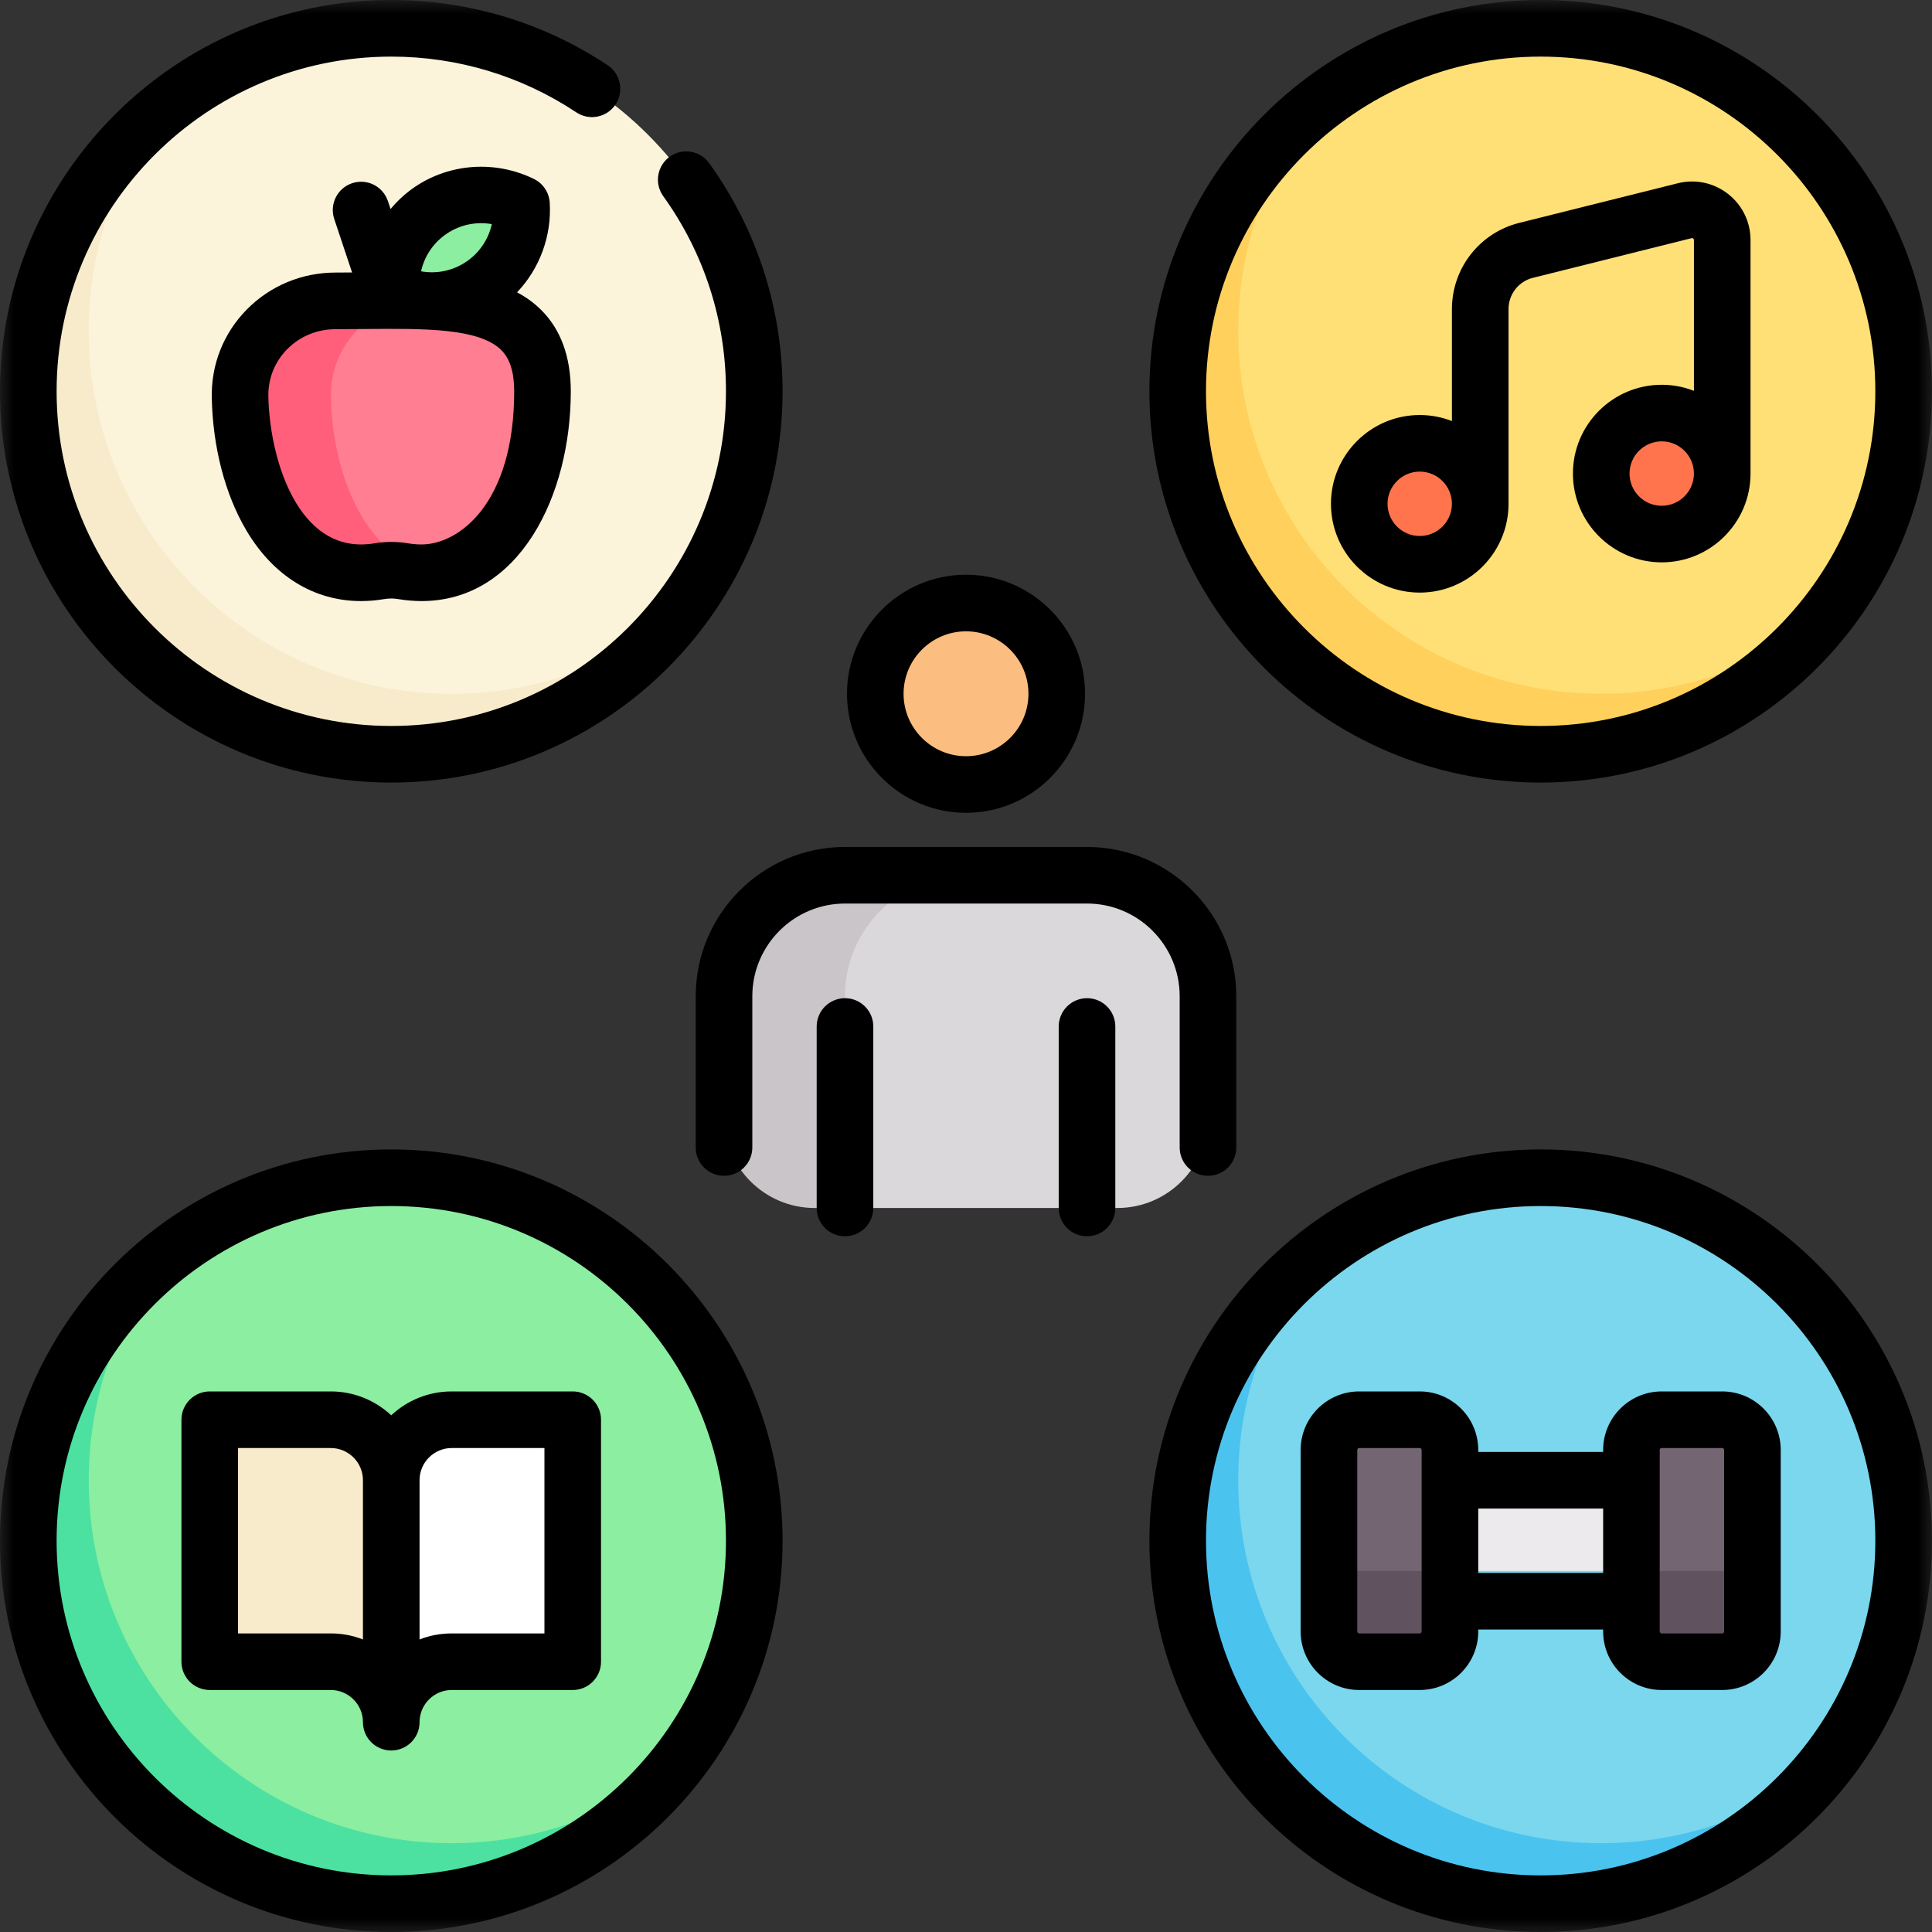
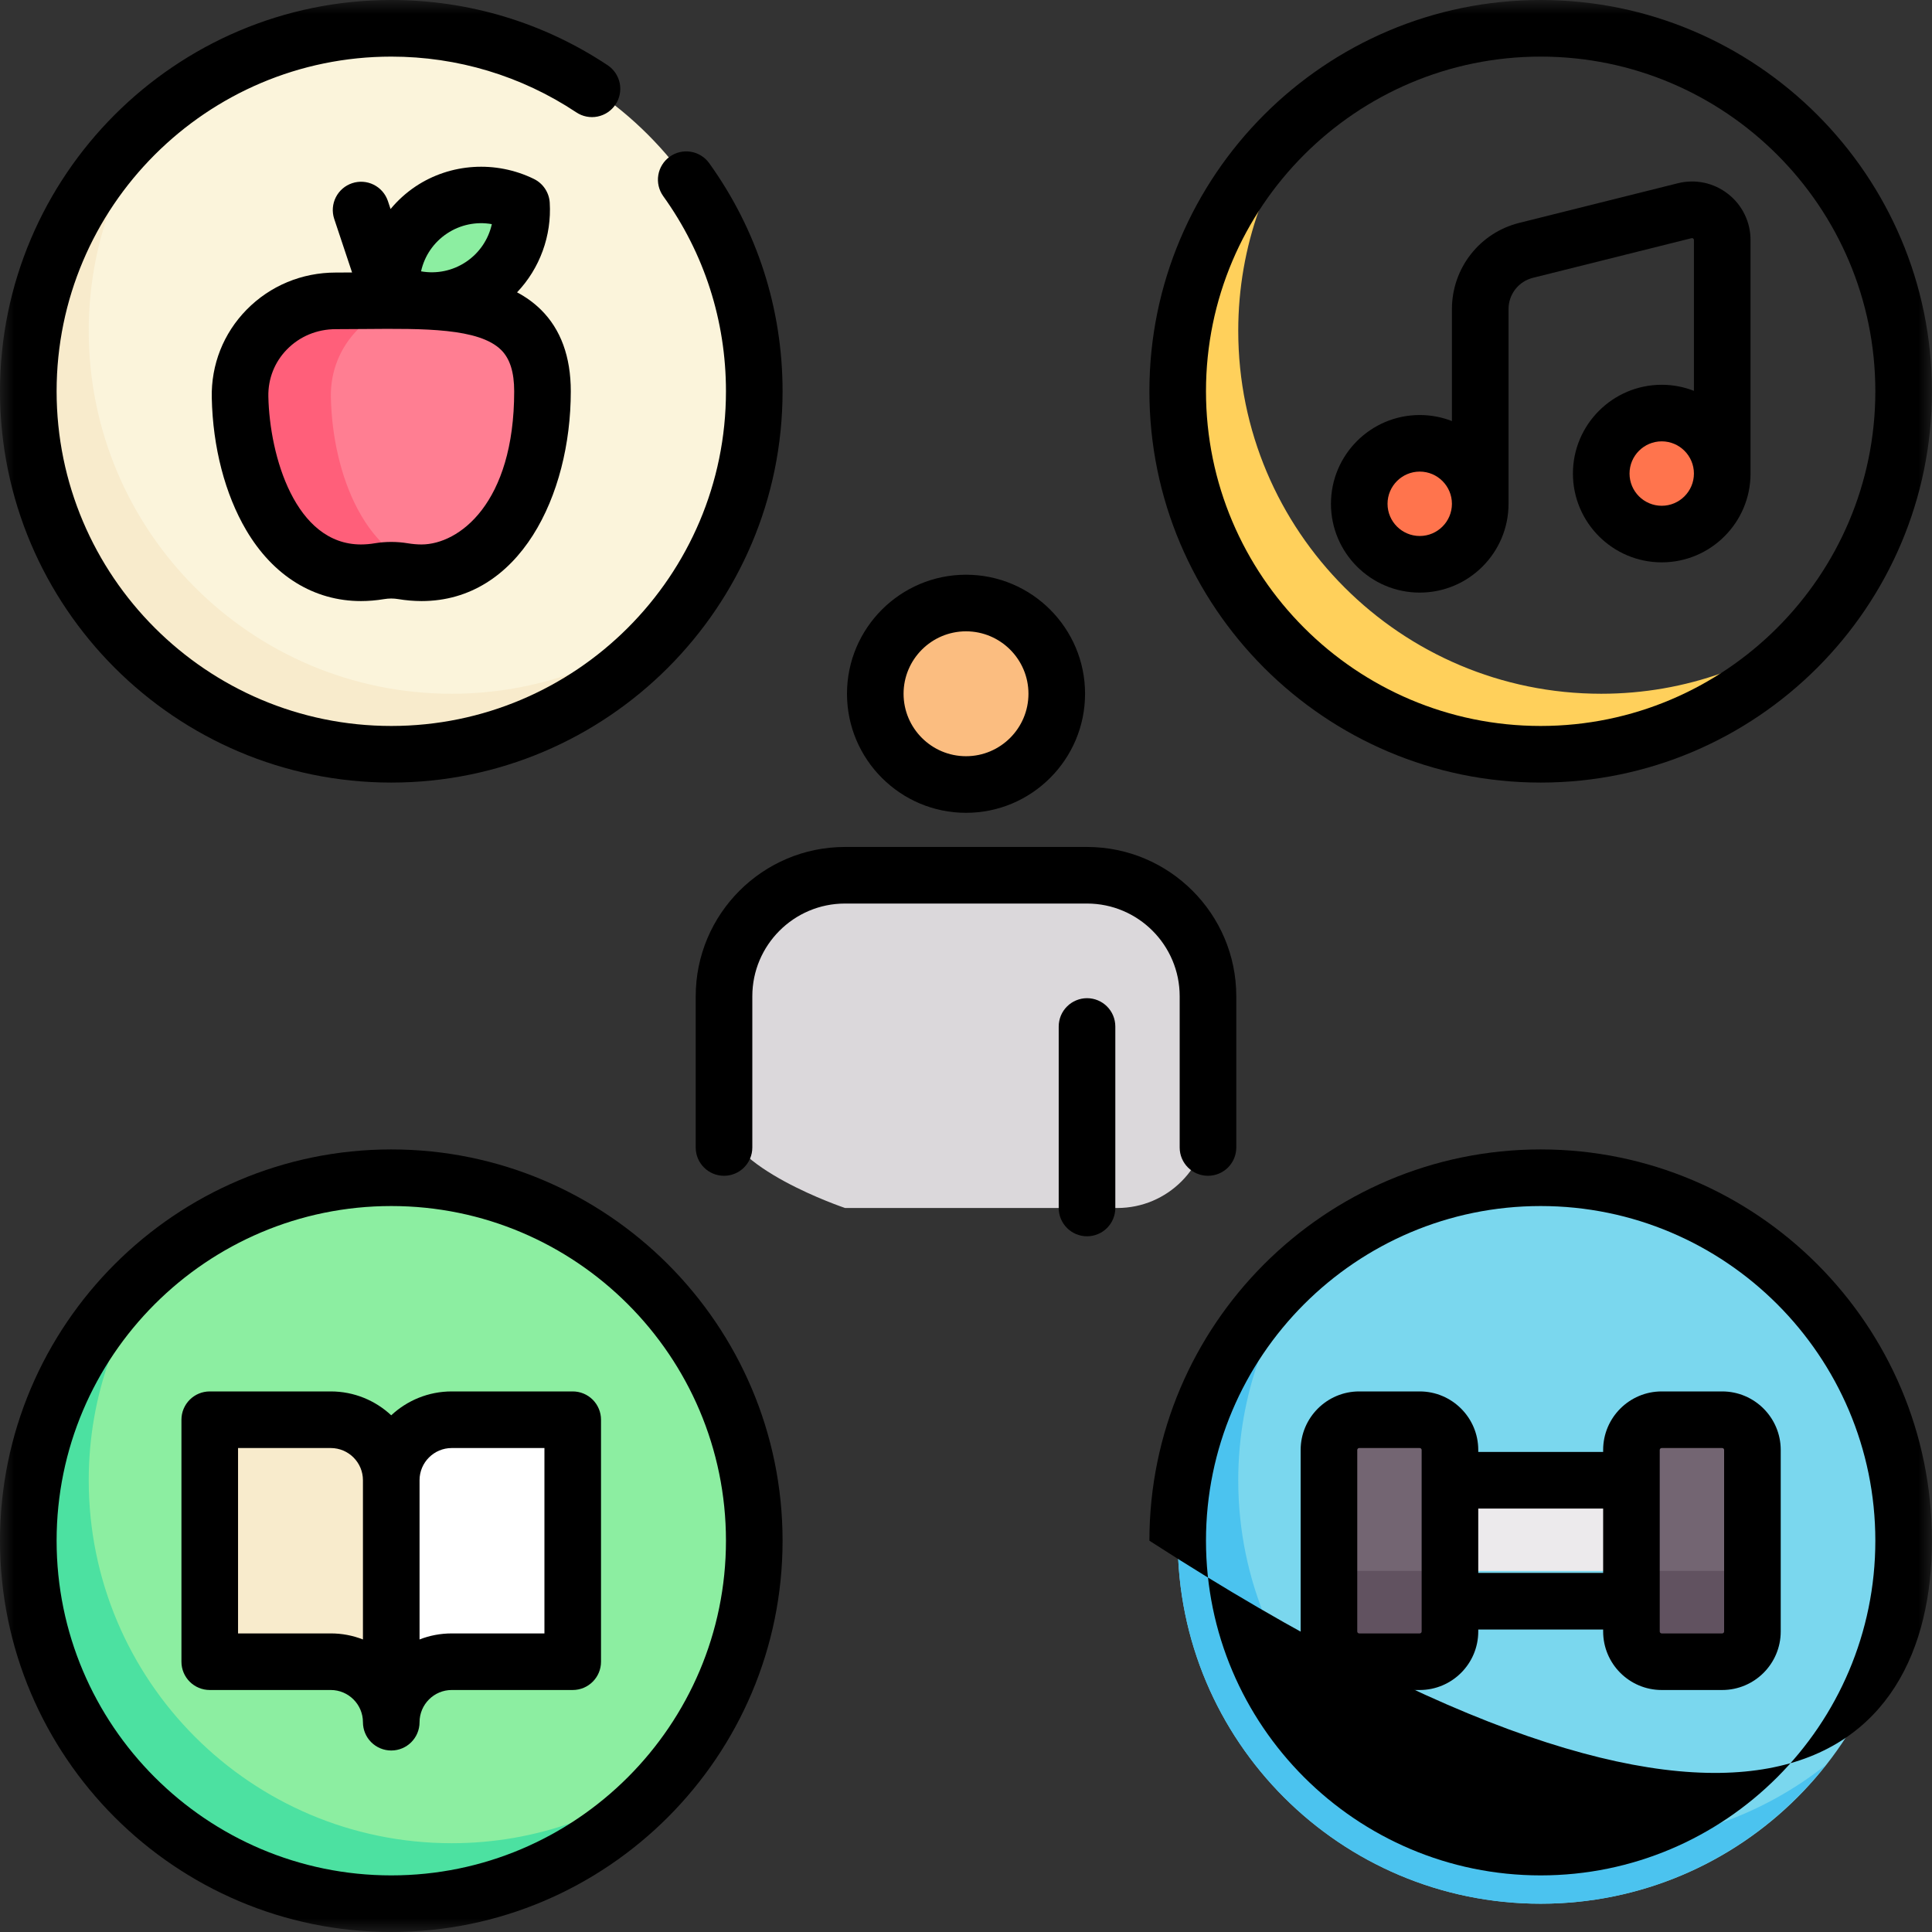
<svg xmlns="http://www.w3.org/2000/svg" width="70" height="70" viewBox="0 0 70 70" fill="none">
  <rect x="0" y="0" width="70" height="70" fill="#333333" stroke="none" />
  <g clip-path="url(#clip0_156_226)">
    <mask id="mask0_156_226" style="mask-type:luminance" maskUnits="userSpaceOnUse" x="0" y="0" width="70" height="70">
      <path d="M0 0H70V70H0V0Z" fill="white" />
    </mask>
    <g mask="url(#mask0_156_226)">
      <path d="M27.326 14.177C27.326 21.44 21.438 27.328 14.175 27.328C6.912 27.328 1.023 21.44 1.023 14.177C1.023 6.913 6.912 1.025 14.175 1.025C21.438 1.025 27.326 6.913 27.326 14.177Z" fill="#FBF4DB" />
      <path d="M15.629 7.787C14.807 8.335 14.32 9.19 14.205 10.098C14.156 10.487 14.412 10.851 14.791 10.953C15.669 11.19 16.636 11.067 17.453 10.523C18.275 9.974 18.762 9.12 18.877 8.211C18.926 7.822 18.67 7.458 18.291 7.356C17.413 7.12 16.446 7.243 15.629 7.787Z" fill="#8CEEA1" />
-       <path d="M68.975 14.177C68.975 21.44 63.087 27.328 55.823 27.328C48.56 27.328 42.672 21.44 42.672 14.177C42.672 6.913 48.56 1.025 55.823 1.025C63.087 1.025 68.975 6.913 68.975 14.177Z" fill="#FFE077" />
      <path d="M68.975 55.823C68.975 63.087 63.087 68.975 55.823 68.975C48.56 68.975 42.672 63.087 42.672 55.823C42.672 48.56 48.56 42.672 55.823 42.672C63.087 42.672 68.975 48.56 68.975 55.823Z" fill="#7AD7EE" />
      <path d="M61.303 56.919H50.344V53.631H61.303V56.919Z" fill="#ECEAEC" />
      <path d="M27.326 55.823C27.326 63.087 21.438 68.975 14.175 68.975C6.912 68.975 1.023 63.087 1.023 55.823C1.023 48.56 6.912 42.672 14.175 42.672C21.438 42.672 27.326 48.56 27.326 55.823Z" fill="#8CEEA1" />
      <path d="M62.397 60.207H60.205C60.062 60.207 59.919 60.179 59.786 60.124C59.653 60.069 59.532 59.988 59.43 59.886C59.225 59.68 59.109 59.402 59.109 59.111V52.535C59.109 52.391 59.138 52.249 59.193 52.116C59.248 51.983 59.329 51.862 59.43 51.76C59.532 51.659 59.653 51.578 59.786 51.523C59.919 51.468 60.062 51.439 60.205 51.439H62.397C62.541 51.439 62.684 51.468 62.817 51.523C62.95 51.578 63.071 51.659 63.172 51.76C63.274 51.862 63.355 51.983 63.41 52.116C63.465 52.249 63.493 52.391 63.493 52.535V59.111C63.493 59.255 63.465 59.397 63.41 59.53C63.355 59.663 63.274 59.784 63.172 59.886C63.071 59.988 62.95 60.069 62.817 60.124C62.684 60.179 62.541 60.207 62.397 60.207Z" fill="#736572" />
      <path d="M12.172 10.901C10.229 10.899 8.659 12.449 8.7 14.392C8.763 17.369 10.127 20.753 13.082 20.753C13.303 20.753 13.527 20.733 13.753 20.695C14.035 20.649 14.32 20.649 14.602 20.695C14.824 20.733 15.049 20.752 15.274 20.753C18.3 20.753 19.657 17.204 19.657 14.177C19.657 10.502 16.04 10.904 12.172 10.901Z" fill="#FF7E92" />
      <path d="M53.63 18.254C53.63 19.464 52.648 20.446 51.438 20.446C50.227 20.446 49.246 19.464 49.246 18.254C49.246 17.043 50.227 16.062 51.438 16.062C52.648 16.062 53.63 17.043 53.63 18.254Z" fill="#FF744D" />
      <path d="M62.399 17.158C62.399 18.368 61.418 19.35 60.208 19.35C58.997 19.35 58.016 18.368 58.016 17.158C58.016 15.947 58.997 14.966 60.208 14.966C61.418 14.966 62.399 15.947 62.399 17.158Z" fill="#FF744D" />
      <path d="M51.44 60.207H49.248C49.105 60.207 48.962 60.179 48.829 60.124C48.696 60.069 48.575 59.988 48.473 59.886C48.268 59.68 48.152 59.402 48.152 59.111V52.535C48.152 52.391 48.181 52.249 48.236 52.116C48.291 51.983 48.372 51.862 48.473 51.76C48.575 51.659 48.696 51.578 48.829 51.523C48.962 51.468 49.105 51.439 49.248 51.439H51.44C51.584 51.439 51.727 51.468 51.86 51.523C51.993 51.578 52.114 51.659 52.215 51.76C52.317 51.862 52.398 51.983 52.453 52.116C52.508 52.249 52.536 52.391 52.536 52.535V59.111C52.536 59.255 52.508 59.397 52.453 59.53C52.398 59.663 52.317 59.784 52.215 59.886C52.114 59.988 51.993 60.069 51.86 60.124C51.727 60.179 51.584 60.207 51.44 60.207Z" fill="#736572" />
      <path d="M48.152 56.919V59.111C48.152 59.402 48.268 59.68 48.473 59.886C48.679 60.092 48.958 60.207 49.248 60.207H51.44C51.584 60.207 51.727 60.179 51.86 60.124C51.993 60.069 52.113 59.988 52.215 59.886C52.317 59.784 52.398 59.663 52.453 59.53C52.508 59.397 52.536 59.255 52.536 59.111V56.919H48.152Z" fill="#615260" />
      <path d="M59.109 56.919V59.111C59.109 59.402 59.225 59.68 59.43 59.886C59.636 60.092 59.915 60.207 60.205 60.207H62.397C62.541 60.207 62.684 60.179 62.817 60.124C62.95 60.069 63.071 59.988 63.172 59.886C63.274 59.784 63.355 59.663 63.41 59.53C63.465 59.397 63.493 59.255 63.493 59.111V56.919H59.109Z" fill="#615260" />
      <path d="M38.287 25.136C38.287 26.952 36.815 28.424 34.999 28.424C33.183 28.424 31.711 26.952 31.711 25.136C31.711 23.321 33.183 21.849 34.999 21.849C36.815 21.849 38.287 23.321 38.287 25.136Z" fill="#FBBD80" />
      <path d="M39.386 31.712H30.618C28.197 31.712 26.234 33.675 26.234 36.096V40.48C26.234 42.295 30.618 43.768 30.618 43.768H40.482C42.298 43.768 43.77 42.295 43.77 40.48V36.096C43.77 33.675 41.807 31.712 39.386 31.712Z" fill="#DBD8DB" />
-       <path d="M34.998 31.712H30.614C28.193 31.712 26.23 33.675 26.23 36.096V40.48C26.23 42.295 27.703 43.768 29.518 43.768H30.614V36.096C30.614 33.675 32.577 31.712 34.998 31.712Z" fill="#C9C5C9" />
      <path d="M16.367 25.136C9.103 25.136 3.215 19.248 3.215 11.985C3.215 8.912 4.278 6.092 6.044 3.853C2.99 6.262 1.023 9.986 1.023 14.177C1.023 21.44 6.912 27.328 14.175 27.328C18.366 27.328 22.09 25.361 24.498 22.308C22.259 24.074 19.44 25.136 16.367 25.136Z" fill="#F8EBCC" />
      <path d="M58.015 25.136C50.752 25.136 44.864 19.248 44.864 11.985C44.864 8.912 45.926 6.092 47.692 3.853C44.639 6.262 42.672 9.986 42.672 14.177C42.672 21.44 48.56 27.328 55.823 27.328C60.014 27.328 63.738 25.361 66.147 22.308C63.908 24.074 61.088 25.136 58.015 25.136Z" fill="#FFD05B" />
      <path d="M16.367 66.783C9.103 66.783 3.215 60.895 3.215 53.631C3.215 50.559 4.278 47.739 6.044 45.5C2.99 47.908 1.023 51.633 1.023 55.823C1.023 63.087 6.912 68.975 14.175 68.975C18.366 68.975 22.09 67.008 24.498 63.955C22.259 65.72 19.44 66.783 16.367 66.783Z" fill="#4CE1A1" />
      <path d="M58.015 66.783C50.752 66.783 44.864 60.895 44.864 53.631C44.864 50.559 45.926 47.739 47.692 45.5C44.639 47.908 42.672 51.633 42.672 55.823C42.672 63.087 48.56 68.975 55.823 68.975C60.014 68.975 63.738 67.008 66.147 63.955C63.908 65.72 61.088 66.783 58.015 66.783Z" fill="#4BC3EF" />
      <path d="M16.368 60.207H20.751V51.439H16.368C15.157 51.439 14.176 52.421 14.176 53.631V62.399C14.176 61.188 15.157 60.207 16.368 60.207Z" fill="white" />
      <path d="M11.985 60.207H7.602V51.439H11.985C13.196 51.439 14.177 52.421 14.177 53.631V62.399C14.177 61.188 13.196 60.207 11.985 60.207Z" fill="#F8EBCC" />
      <path d="M11.988 14.392C11.948 12.487 13.458 10.969 15.349 10.912C14.362 10.872 13.279 10.902 12.172 10.901C10.229 10.899 8.659 12.449 8.7 14.392C8.763 17.369 10.127 20.753 13.082 20.753C13.303 20.753 13.527 20.733 13.753 20.695C14.035 20.649 14.32 20.649 14.602 20.695C14.828 20.733 15.052 20.753 15.273 20.753C15.463 20.753 15.647 20.739 15.824 20.712C13.246 20.322 12.046 17.179 11.988 14.392Z" fill="#FF5F7A" />
      <path d="M14.177 28.354C21.994 28.354 28.354 21.994 28.354 14.177C28.354 11.187 27.433 8.327 25.692 5.907C25.533 5.688 25.293 5.541 25.026 5.498C24.758 5.455 24.484 5.52 24.265 5.678C24.045 5.836 23.896 6.075 23.852 6.342C23.807 6.609 23.871 6.883 24.028 7.104C25.516 9.173 26.303 11.619 26.303 14.177C26.303 20.863 20.863 26.303 14.177 26.303C7.491 26.303 2.051 20.863 2.051 14.177C2.051 7.491 7.491 2.051 14.177 2.051C16.575 2.051 18.893 2.75 20.881 4.071C20.993 4.146 21.119 4.198 21.251 4.224C21.383 4.25 21.519 4.25 21.651 4.223C21.783 4.196 21.909 4.144 22.02 4.069C22.132 3.994 22.228 3.897 22.303 3.785C22.453 3.559 22.508 3.282 22.454 3.015C22.4 2.749 22.243 2.514 22.017 2.364C19.691 0.818 16.98 0 14.177 0C6.36 0 0 6.36 0 14.177C0 21.994 6.36 28.354 14.177 28.354Z" fill="black" />
      <path d="M14.177 67.949C7.491 67.949 2.051 62.51 2.051 55.823C2.051 49.137 7.491 43.697 14.177 43.697C20.863 43.697 26.303 49.137 26.303 55.823C26.303 62.51 20.863 67.949 14.177 67.949ZM14.177 41.646C6.36 41.646 0 48.006 0 55.823C0 63.64 6.36 70 14.177 70C21.994 70 28.354 63.64 28.354 55.823C28.354 48.006 21.994 41.646 14.177 41.646Z" fill="black" />
-       <path d="M55.821 67.949C49.135 67.949 43.695 62.51 43.695 55.823C43.695 49.137 49.135 43.697 55.821 43.697C62.508 43.697 67.947 49.137 67.947 55.823C67.947 62.51 62.508 67.949 55.821 67.949ZM55.821 41.646C48.004 41.646 41.645 48.006 41.645 55.823C41.645 63.64 48.004 70 55.821 70C63.638 70 69.998 63.64 69.998 55.823C69.998 48.006 63.638 41.646 55.821 41.646Z" fill="black" />
+       <path d="M55.821 67.949C49.135 67.949 43.695 62.51 43.695 55.823C43.695 49.137 49.135 43.697 55.821 43.697C62.508 43.697 67.947 49.137 67.947 55.823C67.947 62.51 62.508 67.949 55.821 67.949ZM55.821 41.646C48.004 41.646 41.645 48.006 41.645 55.823C63.638 70 69.998 63.64 69.998 55.823C69.998 48.006 63.638 41.646 55.821 41.646Z" fill="black" />
      <path d="M35.001 22.874C36.248 22.874 37.263 23.889 37.263 25.136C37.263 26.384 36.248 27.399 35.001 27.399C33.753 27.399 32.738 26.384 32.738 25.136C32.738 23.889 33.753 22.874 35.001 22.874ZM35.001 29.45C37.379 29.45 39.314 27.515 39.314 25.136C39.314 22.758 37.379 20.823 35.001 20.823C32.623 20.823 30.688 22.758 30.688 25.136C30.688 27.515 32.623 29.45 35.001 29.45Z" fill="black" />
      <path d="M25.207 36.096V41.576C25.207 42.142 25.666 42.601 26.232 42.601C26.799 42.601 27.258 42.142 27.258 41.576V36.096C27.258 34.244 28.764 32.737 30.616 32.737H39.384C41.236 32.737 42.742 34.244 42.742 36.096V41.576C42.742 42.142 43.201 42.601 43.768 42.601C44.04 42.601 44.3 42.493 44.493 42.301C44.685 42.108 44.793 41.848 44.793 41.576V36.096C44.793 33.113 42.366 30.687 39.384 30.687H30.616C27.634 30.687 25.207 33.113 25.207 36.096Z" fill="black" />
-       <path d="M30.615 36.166C30.481 36.166 30.347 36.193 30.223 36.245C30.098 36.296 29.985 36.371 29.89 36.467C29.795 36.562 29.719 36.675 29.668 36.799C29.616 36.924 29.59 37.057 29.59 37.192V43.768C29.59 44.039 29.698 44.3 29.89 44.493C30.082 44.685 30.343 44.793 30.615 44.793C30.887 44.793 31.148 44.685 31.34 44.493C31.533 44.3 31.641 44.039 31.641 43.768V37.192C31.641 36.625 31.182 36.166 30.615 36.166Z" fill="black" />
      <path d="M39.385 36.166C39.25 36.166 39.117 36.193 38.992 36.245C38.868 36.296 38.755 36.371 38.66 36.467C38.564 36.562 38.489 36.675 38.437 36.799C38.386 36.924 38.359 37.057 38.359 37.192V43.768C38.359 44.039 38.467 44.3 38.66 44.493C38.852 44.685 39.113 44.793 39.385 44.793C39.657 44.793 39.917 44.685 40.11 44.493C40.302 44.3 40.41 44.039 40.41 43.768V37.192C40.41 36.625 39.951 36.166 39.385 36.166Z" fill="black" />
      <path d="M55.821 2.051C62.508 2.051 67.947 7.491 67.947 14.177C67.947 20.863 62.508 26.303 55.821 26.303C49.135 26.303 43.695 20.863 43.695 14.177C43.695 7.491 49.135 2.051 55.821 2.051ZM55.821 28.354C63.638 28.354 69.998 21.994 69.998 14.177C69.998 6.36 63.638 0 55.821 0C48.004 0 41.645 6.36 41.645 14.177C41.645 21.994 48.004 28.354 55.821 28.354Z" fill="black" />
      <path d="M51.44 17.087C52.083 17.087 52.606 17.611 52.606 18.254C52.606 18.897 52.083 19.42 51.44 19.42C50.797 19.42 50.273 18.897 50.273 18.254C50.273 17.611 50.797 17.087 51.44 17.087ZM60.208 18.325C59.564 18.325 59.041 17.801 59.041 17.158C59.041 16.515 59.564 15.991 60.208 15.991C60.851 15.991 61.374 16.515 61.374 17.158C61.374 17.801 60.851 18.325 60.208 18.325ZM51.44 21.471C53.214 21.471 54.657 20.028 54.657 18.254V11.198C54.657 10.937 54.744 10.685 54.904 10.479C55.064 10.274 55.288 10.129 55.541 10.066L61.286 8.63C61.297 8.627 61.308 8.626 61.318 8.628C61.329 8.631 61.339 8.635 61.347 8.642C61.374 8.664 61.374 8.688 61.374 8.698V14.161C61.002 14.015 60.607 13.941 60.208 13.941C58.434 13.941 56.99 15.384 56.99 17.158C56.99 18.932 58.434 20.375 60.208 20.375C61.981 20.375 63.425 18.932 63.425 17.158V8.698C63.426 8.376 63.353 8.057 63.211 7.767C63.07 7.477 62.864 7.224 62.609 7.026C62.355 6.827 62.059 6.688 61.744 6.621C61.428 6.555 61.102 6.561 60.789 6.64L55.043 8.076C54.347 8.25 53.728 8.651 53.287 9.217C52.845 9.783 52.606 10.48 52.606 11.198V15.256C52.235 15.111 51.839 15.037 51.44 15.037C49.666 15.037 48.223 16.48 48.223 18.254C48.223 20.028 49.666 21.471 51.44 21.471Z" fill="black" />
      <path d="M62.468 59.111C62.468 59.13 62.461 59.148 62.448 59.161C62.434 59.174 62.416 59.182 62.398 59.182H60.206C60.187 59.182 60.169 59.174 60.156 59.161C60.143 59.148 60.135 59.13 60.135 59.111V52.535C60.135 52.496 60.167 52.465 60.206 52.465H62.398C62.416 52.465 62.434 52.472 62.448 52.485C62.461 52.499 62.468 52.517 62.468 52.535V59.111ZM53.56 54.657H58.085V56.99H53.56V54.657ZM51.509 59.111C51.509 59.13 51.501 59.148 51.488 59.161C51.475 59.174 51.457 59.182 51.438 59.182H49.246C49.228 59.182 49.21 59.174 49.197 59.161C49.183 59.148 49.176 59.13 49.176 59.111V52.535C49.176 52.496 49.208 52.465 49.246 52.465H51.438C51.457 52.465 51.475 52.472 51.488 52.485C51.501 52.499 51.509 52.517 51.509 52.535V59.111ZM62.398 50.414H60.206C59.036 50.414 58.085 51.366 58.085 52.535V52.606H53.56V52.535C53.56 51.366 52.608 50.414 51.438 50.414H49.246C48.077 50.414 47.125 51.366 47.125 52.535V59.111C47.125 60.281 48.077 61.232 49.246 61.232H51.438C52.608 61.232 53.56 60.281 53.56 59.111V59.04H58.085V59.111C58.085 60.281 59.036 61.232 60.206 61.232H62.398C63.568 61.232 64.519 60.281 64.519 59.111V52.535C64.519 51.366 63.568 50.414 62.398 50.414Z" fill="black" />
      <path d="M16.195 8.461C16.672 8.142 17.255 8.02 17.82 8.121C17.696 8.682 17.36 9.173 16.881 9.491C16.404 9.81 15.821 9.932 15.256 9.831C15.379 9.27 15.716 8.779 16.195 8.461ZM15.271 19.727C15.112 19.727 14.943 19.712 14.767 19.683C14.375 19.619 13.975 19.619 13.583 19.683C13.417 19.712 13.248 19.726 13.08 19.727C10.7 19.727 9.769 16.523 9.723 14.37C9.709 13.724 9.949 13.117 10.398 12.659C10.861 12.186 11.489 11.926 12.166 11.926H12.169C12.529 11.926 12.882 11.923 13.232 11.92C15.352 11.902 17.355 11.884 18.158 12.68C18.476 12.995 18.63 13.485 18.63 14.177C18.63 18.249 16.621 19.727 15.271 19.727ZM12.166 9.875C10.934 9.875 9.786 10.354 8.933 11.223C8.095 12.079 7.647 13.211 7.673 14.413C7.71 16.205 8.154 17.908 8.921 19.209C9.897 20.866 11.374 21.778 13.08 21.778C13.351 21.778 13.633 21.754 13.918 21.707C14.089 21.678 14.262 21.678 14.432 21.707C14.71 21.753 14.99 21.777 15.271 21.778C18.823 21.778 20.681 17.954 20.681 14.177C20.681 12.927 20.318 11.933 19.602 11.224C19.344 10.969 19.053 10.761 18.734 10.592C19.144 10.161 19.46 9.649 19.663 9.09C19.867 8.531 19.954 7.937 19.918 7.343C19.907 7.162 19.848 6.987 19.747 6.836C19.647 6.685 19.508 6.564 19.345 6.484C17.965 5.808 16.322 5.912 15.057 6.755C14.717 6.983 14.412 7.258 14.151 7.574L14.052 7.277C13.964 7.021 13.779 6.811 13.537 6.691C13.295 6.571 13.015 6.552 12.758 6.638C12.502 6.723 12.29 6.906 12.168 7.147C12.046 7.388 12.024 7.668 12.107 7.925L12.756 9.872C12.577 9.873 12.4 9.875 12.221 9.875H12.166Z" fill="black" />
      <path d="M19.726 59.182H16.367C15.956 59.182 15.562 59.259 15.201 59.401V53.631C15.201 52.988 15.724 52.465 16.367 52.465H19.726V59.182ZM11.983 59.182H8.625V52.465H11.983C12.627 52.465 13.15 52.988 13.15 53.631V59.401C12.778 59.255 12.382 59.181 11.983 59.182ZM20.751 50.414H16.367C15.521 50.414 14.75 50.743 14.175 51.279C13.6 50.743 12.83 50.414 11.983 50.414H7.6C7.328 50.414 7.067 50.522 6.875 50.714C6.682 50.907 6.574 51.167 6.574 51.439V60.207C6.574 60.773 7.033 61.232 7.6 61.232H11.983C12.627 61.232 13.15 61.756 13.15 62.399C13.15 62.671 13.258 62.932 13.45 63.124C13.643 63.316 13.903 63.424 14.175 63.424C14.742 63.424 15.201 62.965 15.201 62.399C15.201 61.756 15.724 61.232 16.367 61.232H20.751C21.317 61.232 21.776 60.773 21.776 60.207V51.439C21.776 51.167 21.668 50.907 21.476 50.714C21.284 50.522 21.023 50.414 20.751 50.414Z" fill="black" />
    </g>
  </g>
  <defs>
    <clipPath id="clip0_156_226">
      <rect width="70" height="70" fill="white" />
    </clipPath>
  </defs>
</svg>